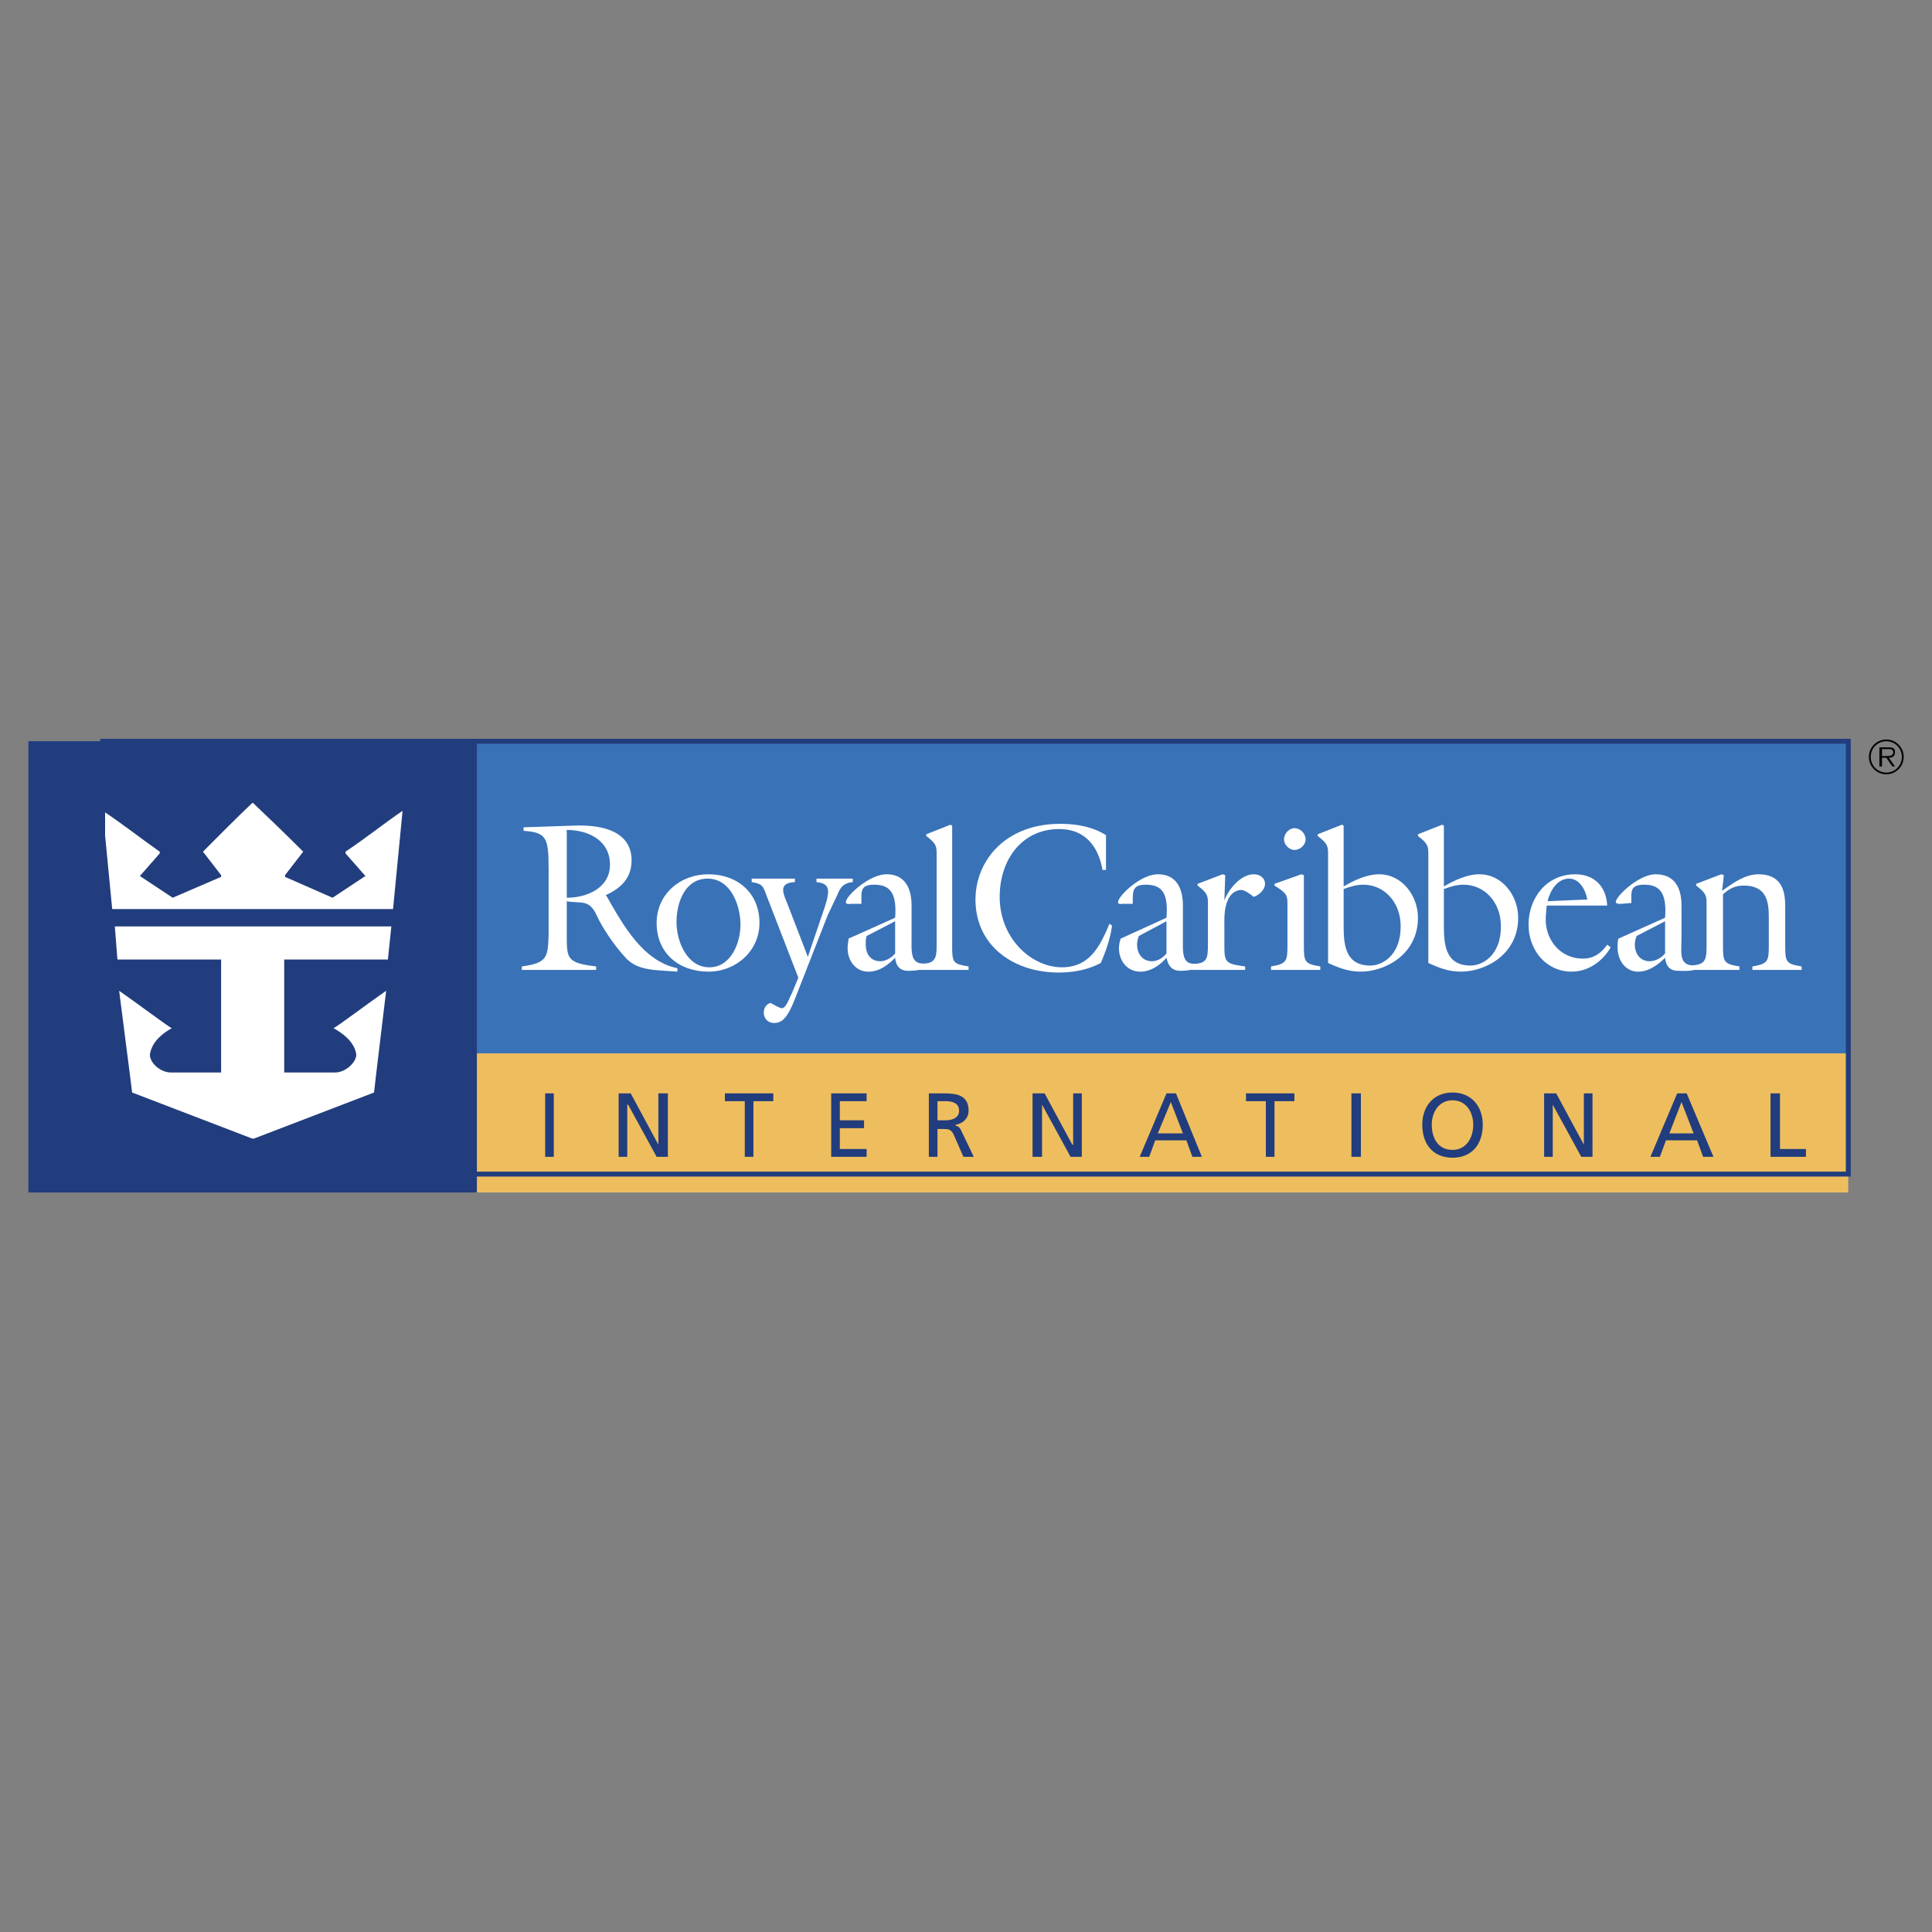
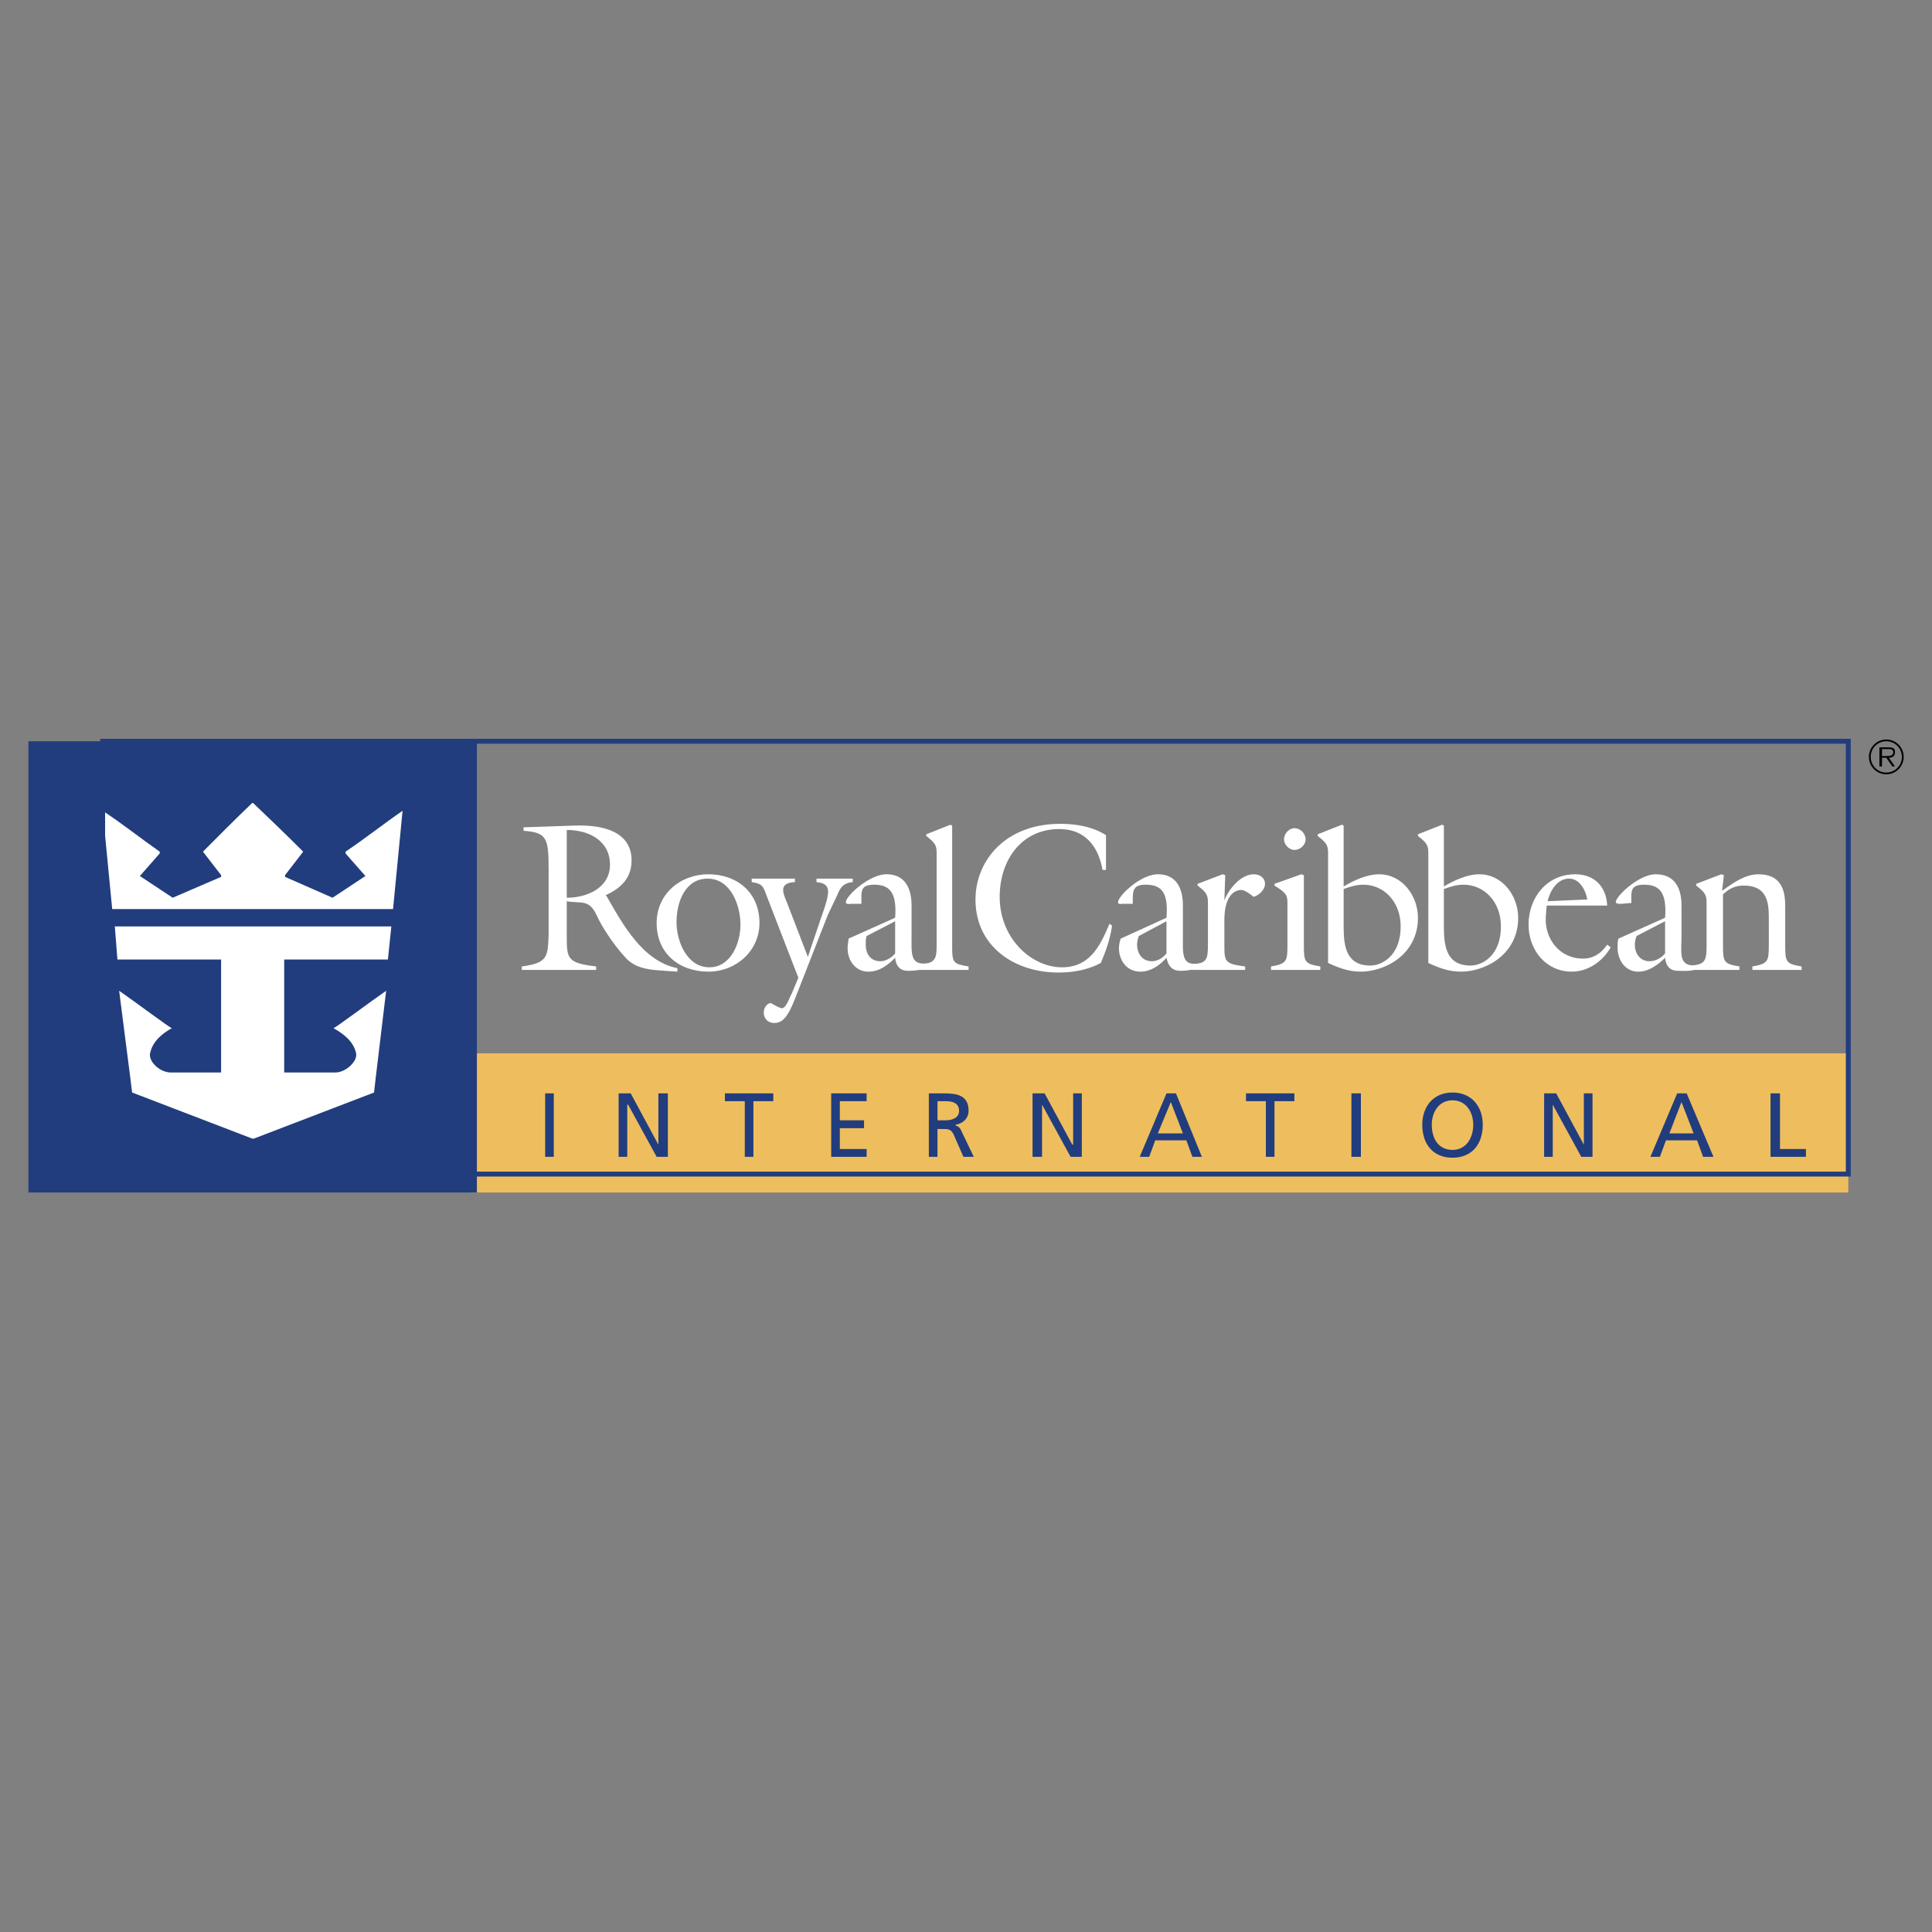
<svg xmlns="http://www.w3.org/2000/svg" width="2500" height="2500" viewBox="0 0 192.756 192.756">
  <rect x="0" y="0" width="192.756" height="192.756" fill="#808080" stroke="none" />
-   <path fill-rule="evenodd" clip-rule="evenodd" fill="#fff" fill-opacity="0" d="M0 0h192.756v192.756H0V0z" />
  <path d="M188.197 73.955c.861 0 1.553.694 1.553 1.562 0 .868-.691 1.562-1.553 1.562s-1.553-.694-1.553-1.562a1.553 1.553 0 0 1 1.553-1.562v-.173a1.734 1.734 0 0 0 0 3.469 1.734 1.734 0 0 0 0-3.469v.173z" fill-rule="evenodd" clip-rule="evenodd" />
  <path d="M187.766 74.736h.604c.26 0 .518 0 .518.347s-.432.347-.775.347h-.346v.174h.432l.604.867h.258l-.604-.867c.346 0 .604-.174.604-.521 0-.173 0-.347-.172-.434s-.344-.087-.518-.087h-.861v1.908h.258v-1.734h-.002z" fill-rule="evenodd" clip-rule="evenodd" />
-   <path fill-rule="evenodd" clip-rule="evenodd" fill="#3972b7" d="M2.834 118.975h181.57v-45.02H2.834v45.02z" />
  <path fill-rule="evenodd" clip-rule="evenodd" fill="#eebe5e" d="M46.804 118.975h137.6v-13.879h-137.6v13.879z" />
  <path fill-rule="evenodd" clip-rule="evenodd" fill="#223d7d" d="M54.391 115.418h.862v-6.332h-.862v6.332zM61.72 109.086h1.207l2.759 5.117v-5.117h.948v6.332h-1.121l-2.845-5.205h-.086v5.205h-.862v-6.332zM74.307 109.867h-1.983v-.781h4.828v.781h-1.983v5.551h-.862v-5.551zM82.928 109.086h3.535v.781h-2.672v1.908h2.414v.782h-2.414v2.08h2.672v.781h-3.535v-6.332zM92.671 109.086h1.552c1.207 0 2.414.174 2.414 1.734 0 .781-.604 1.301-1.293 1.389v.086c.259.088.431.174.604.607l1.208 2.516H96.12l-.949-2.168c-.259-.607-.604-.607-1.035-.607h-.604v2.775h-.862v-6.332h.001zm.862 2.689h.776c.862 0 1.38-.348 1.38-.955s-.431-.953-1.293-.953h-.862v1.908h-.001zM103.016 109.086h1.207l2.759 5.117h.086v-5.117h.864v6.332h-1.121l-2.846-5.205v5.205h-.949v-6.332zM116.381 109.086h.947l2.586 6.332h-.947l-.604-1.648h-3.104l-.604 1.648h-.949l2.675-6.332zm.43.867l-1.293 3.123h2.5l-1.207-3.123zM126.295 109.867h-1.983v-.781h4.829v.781h-1.985v5.551h-.861v-5.551zM134.83 115.418h.947v-6.332h-.947v6.332zM144.918 109c1.896 0 3.018 1.387 3.018 3.209 0 1.994-1.121 3.297-3.018 3.297-1.898 0-3.018-1.303-3.018-3.297 0-1.822 1.12-3.209 3.018-3.209zm0 5.725c1.379 0 2.068-1.215 2.068-2.516 0-1.215-.689-2.43-2.068-2.43-1.381 0-2.07 1.215-2.07 2.43 0 1.301.603 2.516 2.07 2.516zM154.057 109.086h1.207l2.757 5.117v-5.117h.864v6.332h-1.121l-2.846-5.205v5.205h-.861v-6.332zM167.332 109.086h.949l2.674 6.332h-1.035l-.604-1.648h-3.104l-.604 1.648h-.949l2.673-6.332zm.432.867l-1.207 3.123h2.414l-1.207-3.123zM176.645 109.086h.947v5.551h2.588v.781h-3.535v-6.332zM2.834 118.975h44.747v-45.02H2.834v45.02z" />
  <path d="M25.25 80.114c1.638 1.562 3.449 3.296 5 4.857l-1.81 2.342v.173l4.741 2.082 3.276-2.168-1.983-2.255v-.174c2.069-1.388 3.793-2.775 5.69-4.077l-.949 9.802h-28.02l-.948-9.802c1.982 1.301 3.707 2.689 5.69 4.077v.174l-1.98 2.255 3.276 2.168 4.828-2.082v-.173l-1.81-2.342c1.551-1.562 3.276-3.296 4.914-4.857h.085zM39.045 92.431l-.345 3.297H28.354v11.276h5.086c1.121 0 2.328-1.215 2.069-1.994-.259-1.129-1.293-1.908-2.242-2.43.172 0 3.621-2.602 5.259-3.73-.086.781-1.207 9.977-1.207 10.15l-11.984 4.596h-.172L13.181 109c0-.174-1.207-9.369-1.293-10.15 1.638 1.129 5.087 3.73 5.259 3.73-.948.521-1.896 1.301-2.155 2.43-.259.779.862 1.994 2.069 1.994h5V95.728H11.715l-.258-3.296h27.588v-.001zM54.736 86.793c0-3.209-.173-3.73-2.5-3.904v-.347l5.087-.173c5.345-.173 5.69 2.429 5.69 3.47 0 1.735-1.035 2.776-2.586 3.47l.086.086c1.638 2.863 3.621 6.506 7.07 7.201v.346c-2.242-.174-3.88-.086-5.087-1.3-1.379-1.475-2.5-3.297-2.932-4.251-.775-1.734-1.552-1.214-3.018-1.475v3.383c0 2.342 0 2.775 2.932 3.123v.346h-7.415v-.346c2.586-.348 2.586-.955 2.673-3.123v-6.506zm1.81 2.776c1.983 0 4.311-.954 4.311-3.296 0-2.429-2.155-3.47-4.311-3.47v6.766z" fill-rule="evenodd" clip-rule="evenodd" fill="#fff" />
  <path d="M70.686 96.941c-2.932 0-5.173-1.821-5.173-4.857 0-2.863 2.328-4.857 5.173-4.857s5.087 1.821 5.087 4.857c0 2.776-2.328 4.857-5.087 4.857zm-.086-9.28c-2.242 0-3.104 2.342-3.104 4.337 0 1.908 1.035 4.51 3.276 4.51 2.156 0 3.104-2.428 3.104-4.25 0-1.909-.948-4.597-3.276-4.597z" fill-rule="evenodd" clip-rule="evenodd" fill="#fff" />
  <path d="M76.462 89.309c-.345-.954-.431-1.127-1.466-1.301v-.347h4.311v.347c-1.638.087-1.207 1.041-.776 2.082l2.069 5.378 1.293-3.817c.948-2.689 1.121-3.469-.432-3.643v-.347h3.622v.347c-.862.087-1.207.434-1.552 1.301l-.948 1.995-3.19 8.154c-.776 1.996-1.293 2.604-2.155 2.604-.604 0-1.035-.434-1.035-1.041 0-.434.259-.869.69-.955.172.086.862.521 1.121.521.431 0 .776-1.129.948-1.389l.689-1.648-3.189-8.241zM89.308 91.564c.173-2.342-.431-3.296-2.069-3.296-1.465 0-1.293.694-1.293 1.908h-1.034c-.173 0-.518.087-.518-.173 0-.607 2.328-2.775 4.052-2.775 1.897 0 2.5 1.474 2.5 3.122v3.037c0 1.821-.173 3.036 1.811 2.688v.434a6.577 6.577 0 0 1-2.156.348c-.862 0-1.207-.521-1.293-1.301-.689.694-1.552 1.387-2.672 1.387-1.293 0-2.069-1.127-2.069-2.341 0-.347.086-.694.086-.954l4.655-2.084zm-2.845 1.822c-.086.26-.086.52-.086.867 0 .868.431 1.648 1.466 1.648.517 0 1.121-.347 1.465-.78v-3.21l-2.845 1.475z" fill-rule="evenodd" clip-rule="evenodd" fill="#fff" />
  <path d="M91.809 96.768v-.52c1.466-.174 1.638-.521 1.638-1.908v-9.021c0-.868 0-1.128-1.035-1.909v-.173l2.414-.954.172.087v11.97c0 1.734.086 1.821 1.638 2.082v.346h-4.827zM116.381 91.564c.172-2.342-.346-3.296-2.07-3.296-1.379 0-1.293.694-1.293 1.908h-1.035c-.172 0-.43.087-.43-.173 0-.607 2.24-2.775 3.965-2.775 1.896 0 2.5 1.474 2.5 3.122v3.037c0 1.821-.172 3.122 1.811 2.688v.434a6.44 6.44 0 0 1-2.068.348c-.863 0-1.207-.521-1.379-1.301-.604.694-1.553 1.387-2.588 1.387-1.379 0-2.154-1.127-2.154-2.341 0-.347.086-.694.172-.954l4.569-2.084zm-2.76 1.822c-.086.26-.172.52-.172.867 0 .868.518 1.648 1.465 1.648.604 0 1.121-.347 1.467-.78v-3.21l-2.76 1.475zM110.346 86.793H110c-.432-2.429-1.811-4.077-4.311-4.077-3.793 0-5.949 3.123-5.949 6.766 0 4.164 3.189 7.026 6.207 7.026 2.76 0 3.795-2.082 4.742-4.337l.26.173c-.174 1.302-.604 2.516-1.121 3.73-1.293.693-2.76.955-4.225.955-4.398 0-8.277-2.603-8.277-7.287 0-3.816 2.932-7.546 8.449-7.546 1.553 0 3.189.26 4.57 1.127v3.47h.001zM166.125 91.564c.174-2.342-.43-3.296-2.068-3.296-1.465 0-1.293.694-1.293 1.822l-1.035.086c-.172 0-.518 0-.518-.173 0-.607 2.328-2.775 3.967-2.775 1.982 0 2.586 1.474 2.586 3.122v3.037c0 1.821-.344 3.036 1.553 2.948v.348c-.777.26-1.293.174-1.896.174-.863 0-1.207-.521-1.295-1.301-.689.694-1.637 1.387-2.672 1.387-1.293 0-2.068-1.127-2.068-2.428 0-.26 0-.607.086-.867l4.653-2.084zm-2.844 1.822c-.086.26-.172.52-.172.867 0 .868.516 1.648 1.465 1.648.604 0 1.207-.347 1.551-.78v-3.21l-2.844 1.475z" fill-rule="evenodd" clip-rule="evenodd" fill="#fff" />
  <path d="M122.156 94.34c0 1.648.086 1.821 2.07 2.082v.346h-5.26v-.52c1.465-.174 1.551-.521 1.551-2.082v-3.904c0-.868 0-1.127-1.033-1.908v-.173l2.5-.954.258.086-.086 2.516c.432-1.128 1.639-2.602 2.932-2.602.604 0 1.121.347 1.121.954s-.604 1.127-1.121 1.301c-.346-.26-.861-.694-1.293-.694-1.811.173-1.639 3.036-1.639 3.383v2.169zM126.812 96.768v-.346c1.551-.261 1.637-.521 1.637-2.082v-4.077c0-.868 0-1.127-1.293-1.908v-.173l2.674-.954.258.086v7.026c0 1.648.086 1.821 1.639 2.082v.346h-4.915zm3.448-13.011c0 .521-.516 1.041-1.119 1.041-.518 0-1.035-.521-1.035-1.041 0-.607.518-1.127 1.035-1.127.603-.001 1.119.52 1.119 1.127zM132.502 85.318c0-.868 0-1.128-1.035-1.909v-.173l2.414-.954.174.087v6.072c1.033-.607 2.326-1.214 3.533-1.214 2.328 0 3.881 2.168 3.881 4.337 0 3.73-3.363 5.377-5.691 5.377-1.207 0-2.154-.346-3.275-.867V85.318h-.001zm1.553 7.113c0 1.995.258 3.903 2.672 3.903 1.121 0 3.018-.954 3.018-3.903 0-2.516-1.725-4.164-3.707-4.164-.689 0-1.293.173-1.982.434v3.73h-.001zM142.504 85.318c0-.868 0-1.128-1.035-1.909v-.173l2.414-.954.172.087v6.072c1.035-.607 2.328-1.214 3.535-1.214 2.328 0 3.879 2.168 3.879 4.337 0 3.73-3.361 5.377-5.689 5.377-1.207 0-2.156-.346-3.275-.867V85.318h-.001zm1.551 7.113c0 1.995.26 3.903 2.674 3.903 1.119 0 3.018-.954 3.018-3.903 0-2.516-1.725-4.164-3.709-4.164-.689 0-1.293.173-1.982.434v3.73h-.001zM154.229 91.39c-.172 2.169 1.293 4.251 3.707 4.251 1.035 0 1.811-.521 2.414-1.388l.346.26c-.777 1.388-2.242 2.428-3.881 2.428-2.586 0-4.311-2.168-4.311-4.684 0-2.689 1.811-5.031 4.656-5.031 1.896 0 3.104 1.214 3.189 3.122h-6.035l-.085 1.042zm4.138-1.648c-.172-.954-.775-2.082-1.811-2.082-1.207 0-1.896 1.214-2.156 2.255l3.967-.173zM170.264 90.263c0-.868 0-1.127-1.033-1.908v-.173l2.5-.954.258.086-.172 1.561c1.207-.867 2.328-1.647 3.621-1.647 2.586 0 2.672 2.082 2.672 3.296v3.817c0 1.648.086 1.821 1.639 2.082v.346h-4.914v-.346c1.551-.261 1.639-.521 1.639-2.082v-2.429c0-1.475.086-3.556-2.5-3.556-.863 0-1.381.26-2.07.867v5.118c0 1.648.086 1.821 1.639 2.082v.346h-4.914v-.434c1.465-.086 1.637-.433 1.637-1.994v-4.078h-.002z" fill-rule="evenodd" clip-rule="evenodd" fill="#fff" />
  <path fill="none" stroke="#223d7d" stroke-width=".491" stroke-miterlimit="2.613" d="M10.24 117.139h174.164V73.955H10.24v43.184z" />
</svg>